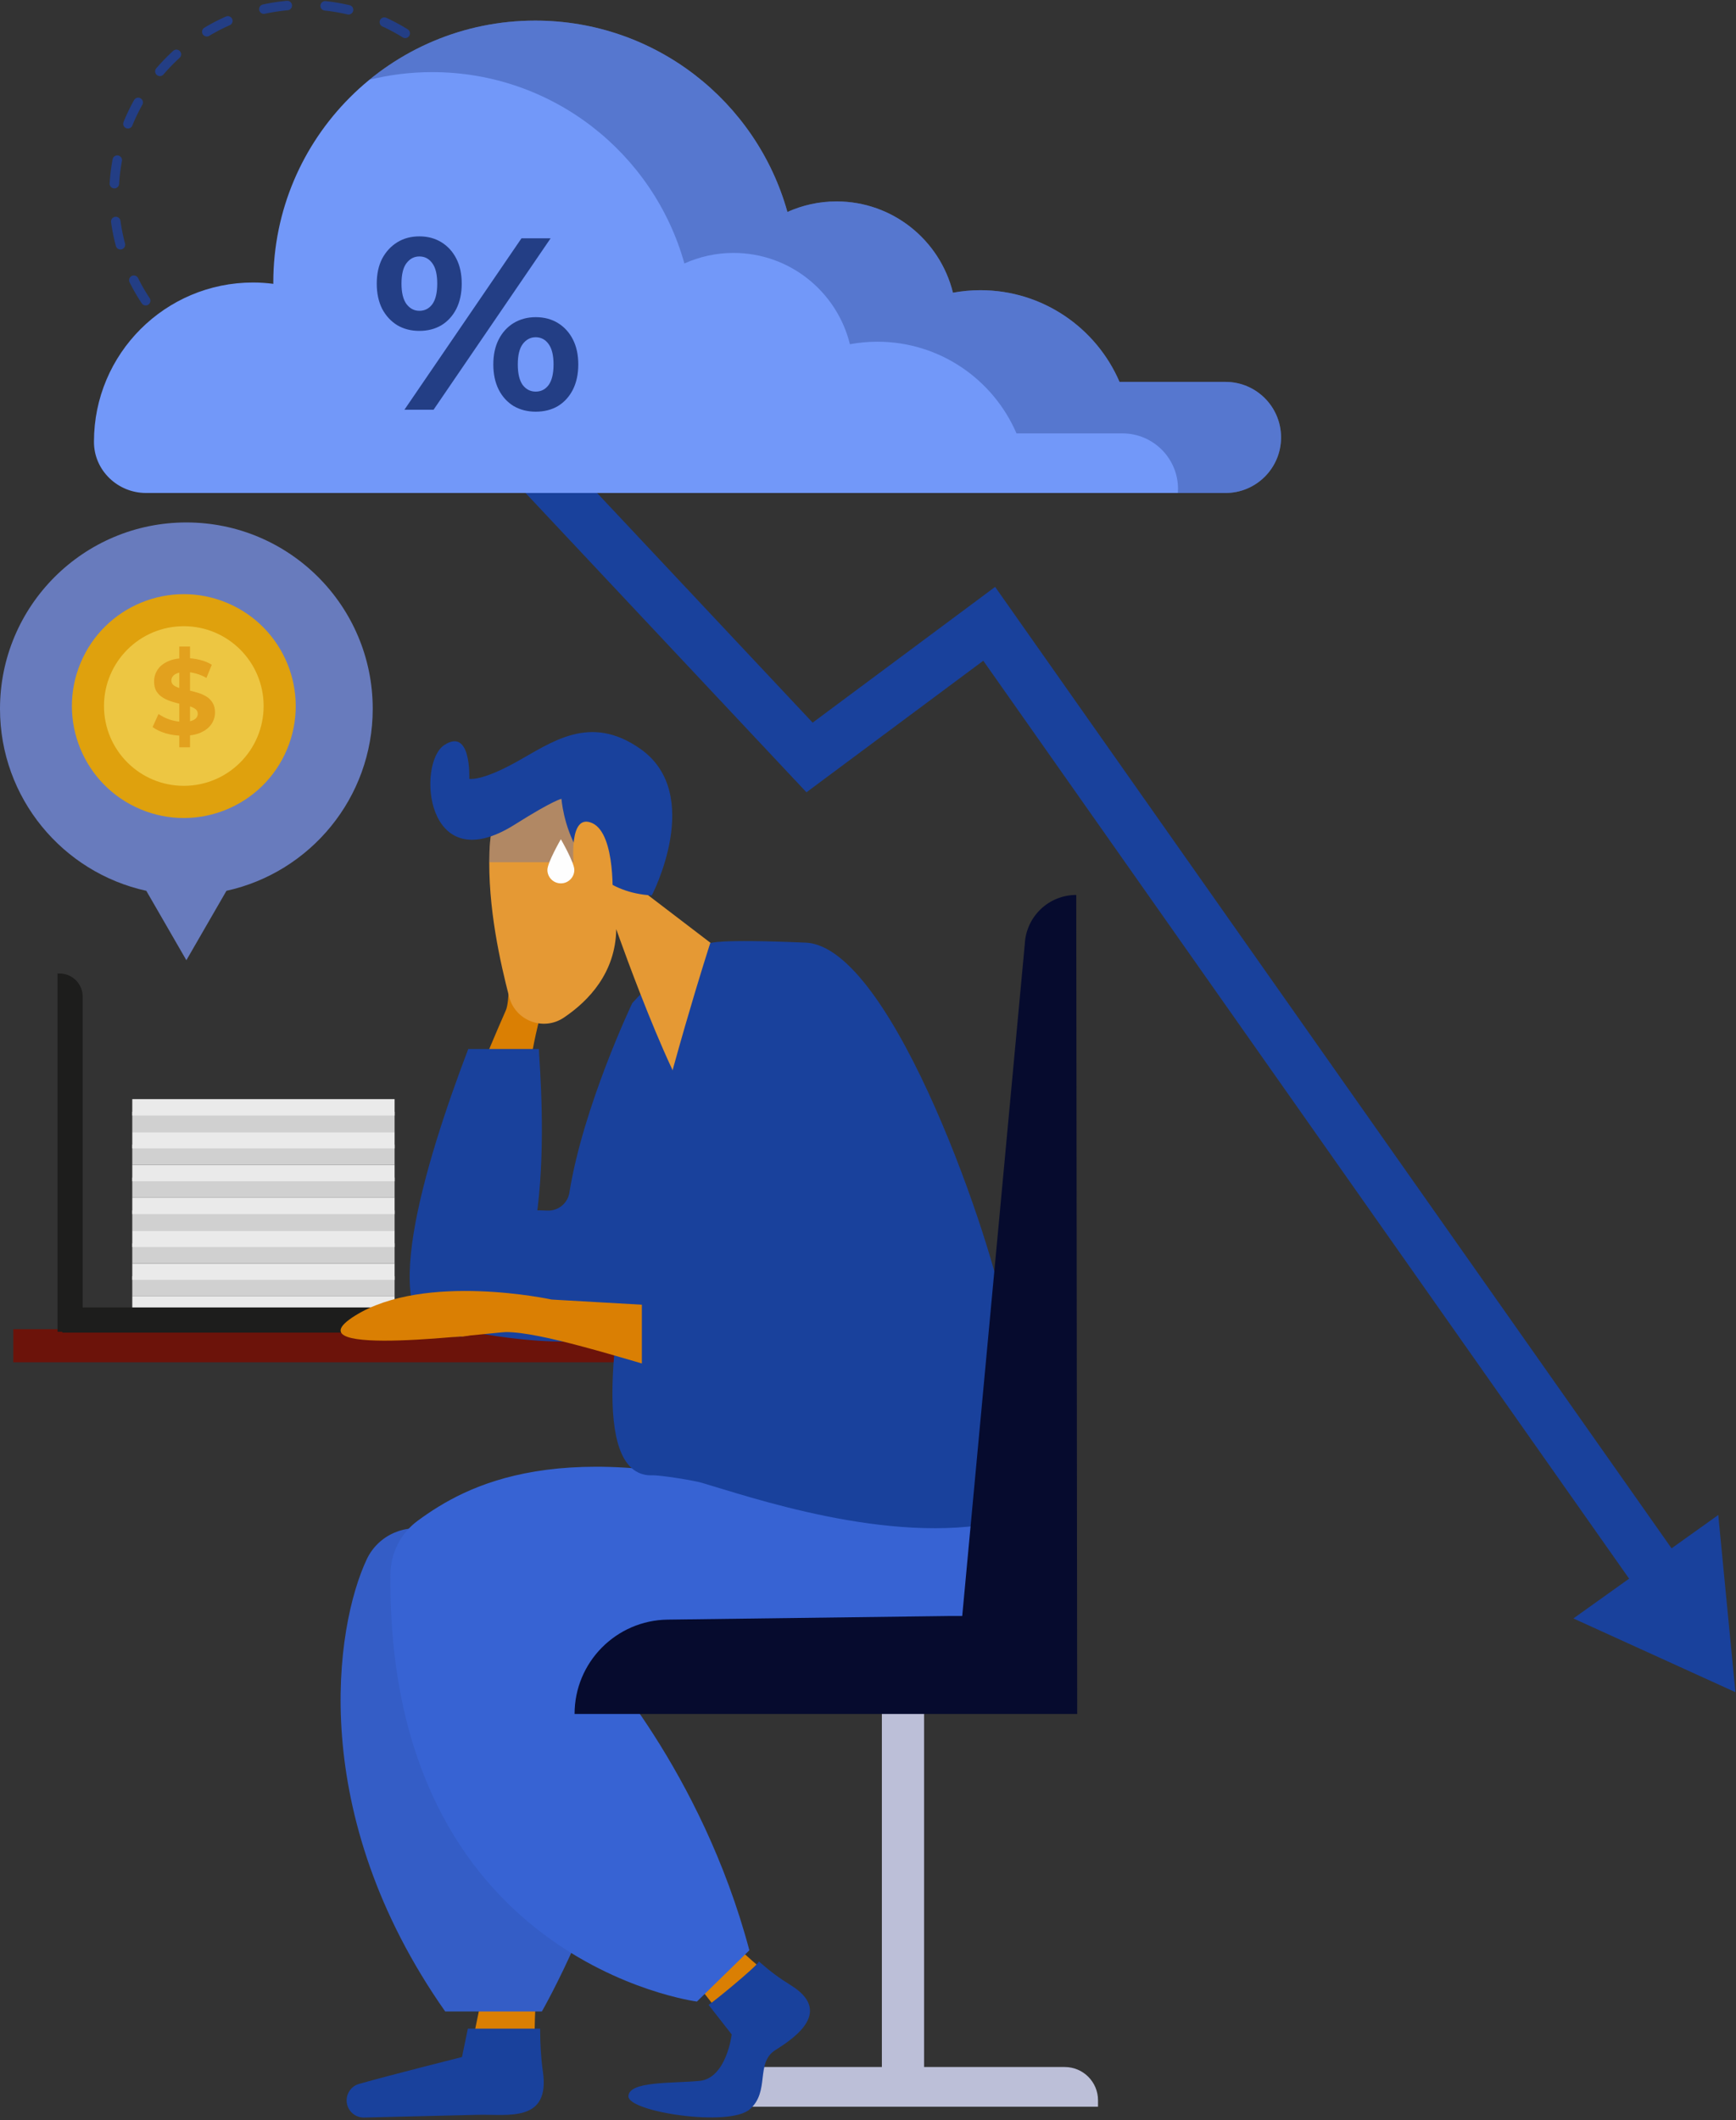
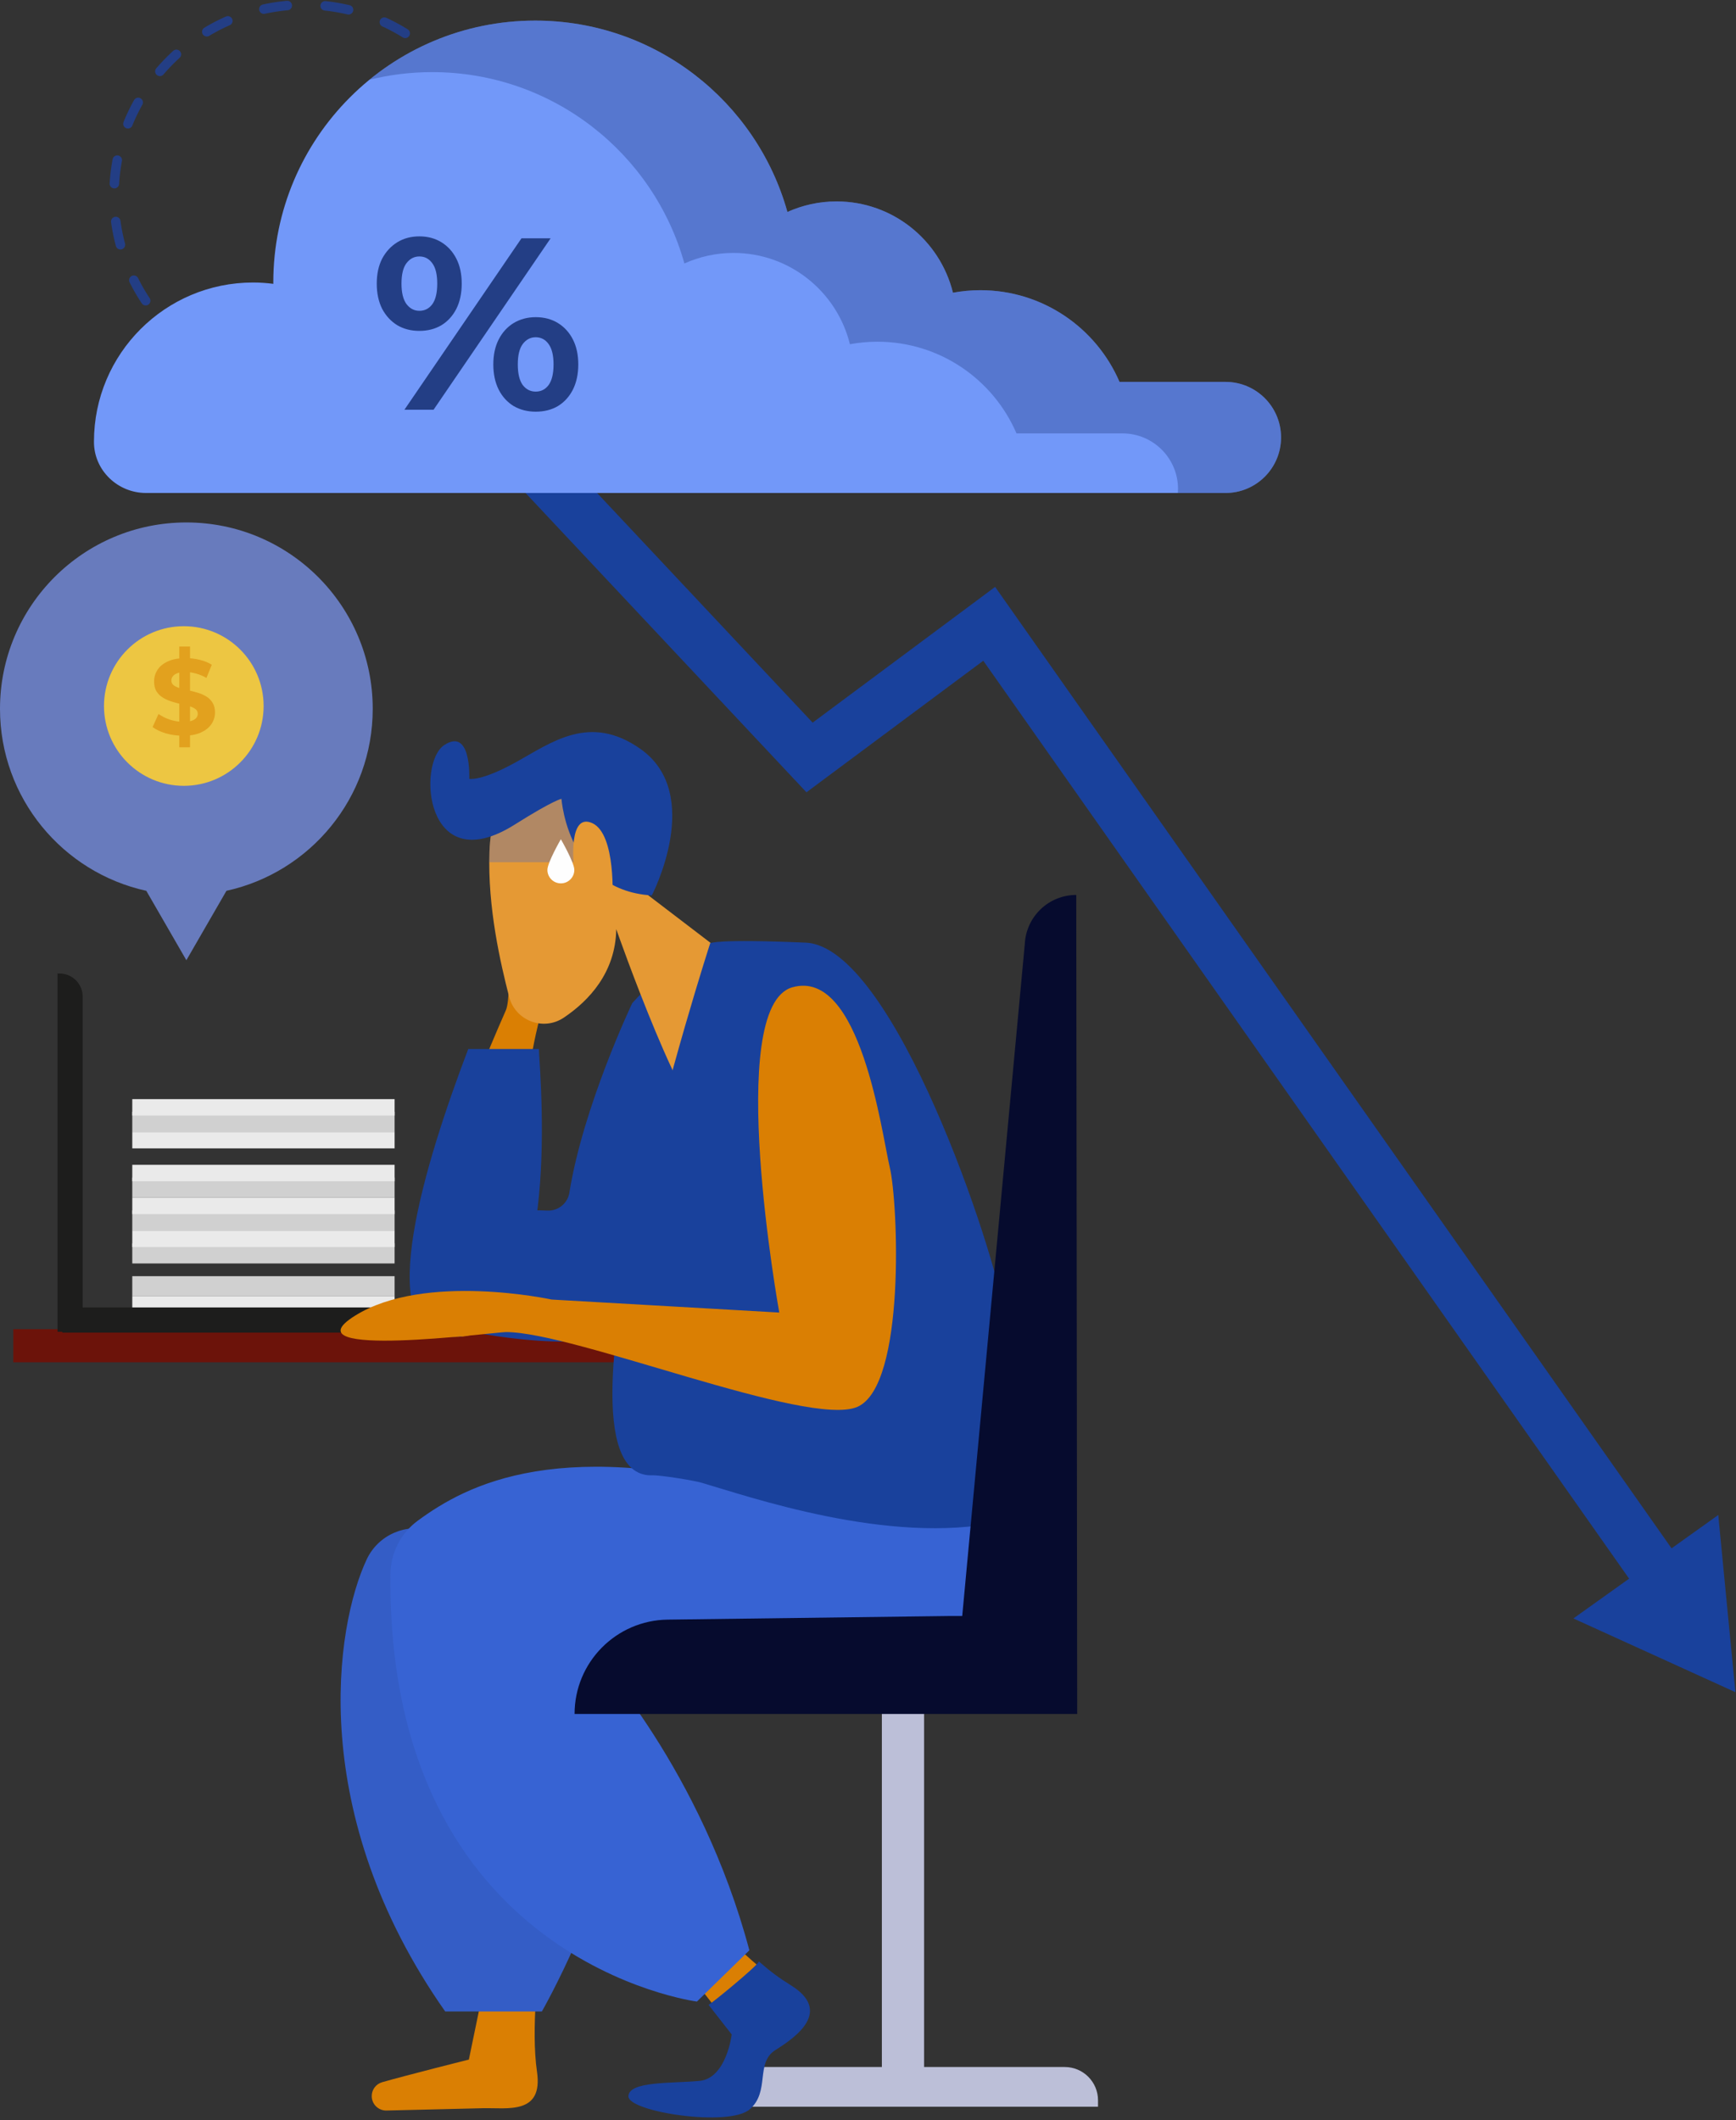
<svg xmlns="http://www.w3.org/2000/svg" width="366" height="447" viewBox="0 0 366 447" fill="none">
  <rect x="0" y="0" width="366" height="447" fill="#333333" stroke="none" />
  <path d="M83.194 275.984H27.888V280.234H83.194V275.984Z" fill="#D0D0D0" />
  <path d="M83.194 273.305H27.888V276.77H83.194V273.305Z" fill="#EAEAEA" />
  <path d="M83.194 269.055H27.888V273.305H83.194V269.055Z" fill="#D0D0D0" />
-   <path d="M83.194 266.375H27.888V269.84H83.194V266.375Z" fill="#EAEAEA" />
  <path d="M83.194 262.125H27.888V266.375H83.194V262.125Z" fill="#D0D0D0" />
  <path d="M83.194 259.438H27.888V262.902H83.194V259.438Z" fill="#EAEAEA" />
  <path d="M83.194 255.195H27.888V259.445H83.194V255.195Z" fill="#D0D0D0" />
  <path d="M83.194 252.508H27.888V255.973H83.194V252.508Z" fill="#EAEAEA" />
  <path d="M83.194 248.258H27.888V252.508H83.194V248.258Z" fill="#D0D0D0" />
  <path d="M83.194 245.578H27.888V249.043H83.194V245.578Z" fill="#EAEAEA" />
-   <path d="M83.194 241.328H27.888V245.578H83.194V241.328Z" fill="#D0D0D0" />
  <path d="M83.194 238.648H27.888V242.113H83.194V238.648Z" fill="#EAEAEA" />
  <path d="M83.194 234.398H27.888V238.648H83.194V234.398Z" fill="#D0D0D0" />
  <path d="M134.582 280.234H2.801V287.201H134.582V280.234Z" fill="#6C130A" />
  <path d="M84.759 280.957V275.648H13.127V280.957H84.759Z" fill="#1D1D1C" />
  <path d="M17.435 280.776H12.126V205.242H12.547C15.247 205.242 17.435 207.43 17.435 210.13V280.776Z" fill="#1D1D1C" />
  <path d="M83.194 231.727H27.888V235.192H83.194V231.727Z" fill="#EAEAEA" />
  <path d="M78.582 149.439C78.582 127.739 60.991 110.148 39.291 110.148C17.591 110.148 0 127.739 0 149.439C0 168.238 13.206 183.944 30.844 187.81L39.292 202.443L47.741 187.809C65.377 183.942 78.582 168.237 78.582 149.439Z" fill="#687BBD" />
-   <path d="M60.522 157.96C65.545 145.938 59.871 132.12 47.848 127.097C35.826 122.074 22.008 127.748 16.985 139.771C11.963 151.793 17.637 165.611 29.659 170.634C41.681 175.657 55.499 169.982 60.522 157.96Z" fill="#DFA10D" />
  <path d="M38.752 165.677C48.045 165.677 55.579 158.144 55.579 148.85C55.579 139.557 48.045 132.023 38.752 132.023C29.459 132.023 21.925 139.557 21.925 148.85C21.925 158.144 29.459 165.677 38.752 165.677Z" fill="#EDC642" />
  <path d="M37.803 157.557V136.306H40.064V157.557H37.803ZM38.617 155.115C37.351 155.115 36.138 154.949 34.977 154.618C33.817 154.271 32.882 153.826 32.174 153.284L33.417 150.526C34.096 151.008 34.894 151.408 35.814 151.724C36.748 152.025 37.69 152.176 38.639 152.176C39.363 152.176 39.943 152.108 40.38 151.973C40.832 151.822 41.164 151.619 41.375 151.362C41.586 151.106 41.691 150.812 41.691 150.481C41.691 150.059 41.526 149.727 41.194 149.486C40.862 149.23 40.425 149.026 39.883 148.876C39.34 148.71 38.737 148.559 38.074 148.423C37.426 148.273 36.771 148.092 36.108 147.881C35.459 147.67 34.864 147.399 34.322 147.067C33.779 146.736 33.334 146.298 32.988 145.756C32.656 145.213 32.49 144.52 32.49 143.676C32.49 142.772 32.732 141.95 33.214 141.212C33.711 140.458 34.45 139.863 35.429 139.426C36.424 138.974 37.667 138.748 39.159 138.748C40.154 138.748 41.134 138.868 42.098 139.11C43.063 139.336 43.914 139.682 44.653 140.149L43.523 142.93C42.784 142.508 42.045 142.199 41.307 142.003C40.569 141.792 39.845 141.687 39.137 141.687C38.428 141.687 37.848 141.77 37.396 141.935C36.944 142.101 36.62 142.32 36.424 142.591C36.228 142.847 36.13 143.149 36.13 143.495C36.13 143.902 36.296 144.234 36.627 144.49C36.959 144.731 37.396 144.927 37.939 145.078C38.481 145.228 39.077 145.379 39.725 145.53C40.388 145.681 41.043 145.854 41.691 146.05C42.355 146.246 42.957 146.509 43.5 146.841C44.042 147.173 44.48 147.61 44.811 148.152C45.158 148.695 45.331 149.38 45.331 150.209C45.331 151.099 45.082 151.912 44.585 152.651C44.088 153.389 43.342 153.985 42.347 154.437C41.367 154.889 40.124 155.115 38.617 155.115Z" fill="#E2A11E" />
  <path d="M231.495 444.163H153.678V442.807C153.678 438.931 156.82 435.789 160.696 435.789H224.477C228.353 435.789 231.495 438.931 231.495 442.807V444.163Z" fill="#BCBFD8" />
  <path d="M168.842 426.536C170.295 424.316 170.253 421.736 166.125 419.157C158.302 414.268 149.012 404 149.012 404L142.656 412.801L153.387 426.536H168.842Z" fill="#DA7F03" />
  <path d="M166.779 418.582C164.14 416.932 162.618 415.811 160.012 413.547C159.392 414.743 149.994 422.4 149.388 422.683L154.263 428.923C154.263 428.923 153.175 438.175 147.46 438.719C141.746 439.263 132.494 438.719 132.494 441.984C132.494 445.249 153.718 448.515 158.072 444.705C162.426 440.895 159.16 434.909 163.514 432.188C167.868 429.466 175.487 424.024 166.779 418.582Z" fill="#19419C" />
  <path d="M113.693 413.922L102.87 414.772L98.853 434.216C98.853 434.216 85.884 437.475 80.575 438.99C79.242 439.37 78.338 440.604 78.372 441.99C78.412 443.671 79.805 445.001 81.486 444.961C87.127 444.825 99.718 444.523 101.777 444.474C106.987 444.35 114.548 445.906 113.213 436.778C111.877 427.649 113.693 413.922 113.693 413.922Z" fill="#DA7F03" />
-   <path d="M113.875 427.703H98.638L97.402 433.683C97.402 433.683 82.001 437.553 75.697 439.352C74.114 439.804 73.041 441.269 73.08 442.914C73.128 444.91 74.782 446.49 76.778 446.442C83.476 446.281 98.428 445.921 100.873 445.864C107.06 445.717 116.038 447.565 114.453 436.725C114.049 433.953 113.889 430.825 113.875 427.703Z" fill="#19419C" />
  <path d="M133.296 211.5C133.296 211.5 122.972 233.153 120.038 251.464C119.677 253.717 117.677 255.323 115.398 255.228C108.754 254.95 96.233 255.308 94.591 261.762C92.343 270.604 96.007 280.055 96.007 280.055C96.007 280.055 120.688 286.239 136.38 280.238C152.071 274.238 133.296 211.5 133.296 211.5Z" fill="#19419C" />
  <path d="M145.455 201.797C141.24 202.541 133.294 211.5 133.294 211.5C133.294 211.5 123.785 299.566 138.983 317.438C154.18 335.31 165.381 308.507 165.381 308.507L162.669 230.912L145.455 201.797Z" fill="#19419C" />
  <path d="M91.224 322.718C91.198 322.71 91.173 322.703 91.147 322.695C85.657 321.051 79.765 323.562 77.322 328.746C70.632 342.94 64.605 382.419 93.86 424.078H114.243C114.243 424.078 128.226 399.595 129.503 381.555C130.426 368.521 115.158 349.064 106.614 339.269C101.537 333.45 98.63 324.907 91.224 322.718Z" fill="#345DC6" />
  <path d="M215.445 307.828C215.317 309.632 229.765 336.036 212.381 351.123C194.997 366.209 125.388 349.068 125.388 349.068C125.388 349.068 147.868 373.136 157.988 411.183L146.933 421.986C146.933 421.986 81.564 413.607 82.313 331.897C82.354 327.423 84.493 323.232 88.103 320.588C98.221 313.178 118.246 301.99 165.38 315.735C165.38 315.735 166.46 314.765 166.143 312.8L215.445 307.828Z" fill="#3763D3" />
  <path d="M106.657 189.953C106.657 190.828 108.145 209.487 106.657 212.986C105.169 216.485 76.402 280.043 95.002 281.793C113.601 283.542 112.361 247.098 111.369 232.52C110.377 217.942 122.032 189.953 122.032 189.953H106.657Z" fill="#DA7F03" />
  <path d="M113.619 221.164H98.72C89.517 245.329 78.831 280.357 93.902 281.775C116.359 283.887 114.862 239.884 113.664 222.282C113.64 221.92 113.631 221.54 113.619 221.164Z" fill="#19419C" />
  <path d="M150.029 198.957L136.289 188.462C136.289 188.462 147.58 170.827 135.337 160.689C123.094 150.552 103.956 158.381 103.194 179.522C102.768 191.335 105.556 203.211 107.332 210.138C108.628 215.194 114.548 217.459 118.877 214.544C124.119 211.014 129.778 205.085 129.923 195.895C129.923 195.895 145.339 239.896 150.066 236.835C154.794 233.773 147.016 208.651 150.029 198.957Z" fill="#E59934" />
  <path opacity="0.3" d="M139.415 181.782C141.531 175.725 142.756 166.833 135.337 160.689C123.094 150.552 103.956 158.381 103.194 179.522C103.167 180.276 103.153 181.029 103.151 181.782H139.415Z" fill="#3763D3" />
  <path opacity="0.54" d="M146.319 234C147.841 236.263 149.154 237.432 150.067 236.841C150.793 236.371 151.222 235.376 151.443 234H146.319Z" fill="#5EA5D4" />
  <path d="M218.207 293.537C214.969 287.397 212.38 281.643 211.835 277.572C210.092 264.55 188.479 199.543 169.876 198.741C150.932 197.924 149.731 198.86 149.731 198.86C149.731 198.86 113.018 311.878 137.58 311.045C139.276 310.987 146.239 312.123 147.869 312.595C157.506 315.383 187.511 325.886 210.789 320.85C213.62 320.237 216.073 319.942 218.207 319.88V293.537Z" fill="#19419C" />
  <path d="M194.822 358.359H185.924V436.455H194.822V358.359Z" fill="#BCBFD8" />
  <path d="M226.907 188.68C221.122 188.68 216.352 193.215 216.06 198.992L202.866 340.704H199.997L140.776 341.463C129.89 341.603 121.138 350.467 121.138 361.354H227.106L226.907 188.68Z" fill="#060B2E" />
  <path d="M164.295 276.726C164.295 276.726 152.638 212.27 167.038 208.156C181.438 204.042 185.895 239.013 187.609 246.212C189.323 253.412 191.037 292.154 180.752 296.611C170.467 301.068 121.165 280.84 106.696 280.84C104.296 280.84 60.068 286.669 74.811 277.412C89.554 268.155 116.296 273.984 116.296 273.984L164.295 276.726Z" fill="#DA7F03" />
  <path d="M191.927 246.974C190.918 242.736 188.224 228.764 182.82 219.008C187.044 228.325 189.248 239.656 190.139 243.398C191.853 250.598 192.138 293.409 181.852 297.866C175.799 300.489 153.415 294.023 135.322 288.702V291.726C153.823 297.172 177.386 304.152 183.64 301.442C193.926 296.985 193.641 254.174 191.927 246.974Z" fill="#19419C" />
-   <path d="M190.139 244.295C188.425 237.095 181.852 201.799 165.38 206.814C151.053 211.176 162.113 275.438 162.113 275.438L135.322 273.837V289.634C153.823 295.08 175.598 301.474 181.852 298.764C192.138 294.307 191.854 251.495 190.139 244.295Z" fill="#19419C" />
  <path d="M137.422 188.785C137.422 188.785 148.539 167.453 135.052 157.913C124.345 150.339 116.275 156.548 108.797 160.681C101.318 164.815 98.934 164.192 98.934 164.192C98.934 164.192 99.429 153.264 93.645 157.095C87.861 160.926 89.623 185.757 108.526 173.842C116.825 168.611 118.374 168.422 118.374 168.422C118.261 165.997 118.554 187.665 137.422 188.785Z" fill="#19419C" />
  <path d="M120.961 182.257C120.961 182.257 119.8 171.226 124.88 173.548C129.96 175.87 129.117 189.949 129.117 189.949L120.961 182.257Z" fill="#E59934" />
  <path d="M121.084 183.402C121.084 184.969 119.813 186.24 118.246 186.24C116.679 186.24 115.408 184.97 115.408 183.402C115.408 181.835 118.246 176.938 118.246 176.938C118.246 176.938 121.084 181.834 121.084 183.402Z" fill="#FEFEFE" />
  <path d="M93.859 77.852L170.677 159.697L208.554 131.518L352.598 336.254" stroke="#19419C" stroke-width="11" stroke-miterlimit="10" />
  <path d="M64.242 81.412C86.447 81.412 104.448 63.411 104.448 41.206C104.448 19.001 86.447 1 64.242 1C42.037 1 24.036 19.001 24.036 41.206C24.036 63.411 42.037 81.412 64.242 81.412Z" stroke="#233E85" stroke-width="2" stroke-miterlimit="10" stroke-linecap="round" stroke-linejoin="round" stroke-dasharray="5 8" />
  <path d="M365.877 356.761L362.259 319.406L331.717 341.217L365.877 356.761L362.259 319.406L331.717 341.217L365.877 356.761Z" fill="#19419C" />
  <path d="M258.373 80.514H236.028C231.141 69.145 219.845 61.182 206.686 61.182C204.713 61.182 202.785 61.37 200.911 61.713C198.186 50.667 188.24 42.464 176.353 42.464C172.665 42.464 169.171 43.27 166.011 44.688C159.516 21.42 138.177 4.344 112.837 4.344C82.341 4.344 57.62 29.066 57.62 59.561C57.62 59.655 57.626 59.747 57.627 59.841C56.227 59.663 54.805 59.561 53.358 59.561C34.83 59.561 19.811 74.581 19.811 93.108C19.811 93.146 19.811 93.184 19.811 93.222C19.831 99.183 24.828 103.936 30.788 103.936H258.374C264.842 103.936 270.085 98.693 270.085 92.225C270.084 85.757 264.841 80.514 258.373 80.514Z" fill="#7298F9" />
  <g opacity="0.36">
    <path d="M258.372 80.514H236.027C231.141 69.145 219.844 61.182 206.685 61.182C204.712 61.182 202.784 61.37 200.91 61.713C198.185 50.667 188.239 42.464 176.352 42.464C172.664 42.464 169.17 43.27 166.01 44.688C159.514 21.42 138.176 4.344 112.836 4.344C99.579 4.344 87.415 9.021 77.897 16.809C82.133 15.768 86.558 15.205 91.115 15.205C116.455 15.205 137.793 32.281 144.289 55.549C147.449 54.132 150.943 53.325 154.631 53.325C166.518 53.325 176.465 61.527 179.189 72.573C181.063 72.231 182.991 72.042 184.964 72.042C198.123 72.042 209.42 80.005 214.306 91.374H236.651C243.119 91.374 248.362 96.617 248.362 103.085C248.362 103.372 248.339 103.654 248.319 103.936H258.371C264.839 103.936 270.082 98.693 270.082 92.225C270.083 85.757 264.84 80.514 258.372 80.514Z" fill="#233E85" />
  </g>
  <path d="M85.265 86.383L109.941 50.246H116.084L91.409 86.383H85.265ZM88.414 69.76C86.659 69.76 85.111 69.364 83.768 68.573C82.426 67.747 81.359 66.594 80.568 65.114C79.811 63.6 79.432 61.827 79.432 59.797C79.432 57.766 79.811 56.011 80.568 54.531C81.359 53.051 82.426 51.898 83.768 51.072C85.111 50.246 86.659 49.834 88.414 49.834C90.17 49.834 91.718 50.246 93.061 51.072C94.403 51.898 95.452 53.051 96.21 54.531C96.967 56.011 97.345 57.766 97.345 59.797C97.345 61.827 96.967 63.6 96.21 65.114C95.452 66.594 94.403 67.747 93.061 68.573C91.718 69.364 90.17 69.76 88.414 69.76ZM88.414 65.527C89.55 65.527 90.462 65.062 91.15 64.133C91.839 63.169 92.183 61.724 92.183 59.797C92.183 57.87 91.839 56.441 91.15 55.512C90.462 54.548 89.55 54.067 88.414 54.067C87.313 54.067 86.401 54.548 85.678 55.512C84.99 56.441 84.646 57.87 84.646 59.797C84.646 61.69 84.99 63.118 85.678 64.082C86.401 65.045 87.313 65.527 88.414 65.527ZM112.935 86.796C111.215 86.796 109.666 86.4 108.289 85.609C106.947 84.782 105.897 83.63 105.14 82.15C104.383 80.635 104.005 78.863 104.005 76.832C104.005 74.802 104.383 73.047 105.14 71.567C105.897 70.087 106.947 68.934 108.289 68.108C109.666 67.282 111.215 66.869 112.935 66.869C114.725 66.869 116.291 67.282 117.633 68.108C118.975 68.934 120.025 70.087 120.782 71.567C121.539 73.047 121.918 74.802 121.918 76.832C121.918 78.863 121.539 80.635 120.782 82.15C120.025 83.63 118.975 84.782 117.633 85.609C116.291 86.4 114.725 86.796 112.935 86.796ZM112.935 82.563C114.071 82.563 114.983 82.098 115.671 81.169C116.36 80.205 116.704 78.76 116.704 76.832C116.704 74.94 116.36 73.511 115.671 72.548C114.983 71.584 114.071 71.102 112.935 71.102C111.834 71.102 110.922 71.584 110.199 72.548C109.511 73.477 109.167 74.905 109.167 76.832C109.167 78.76 109.511 80.205 110.199 81.169C110.922 82.098 111.834 82.563 112.935 82.563Z" fill="#233E85" />
</svg>